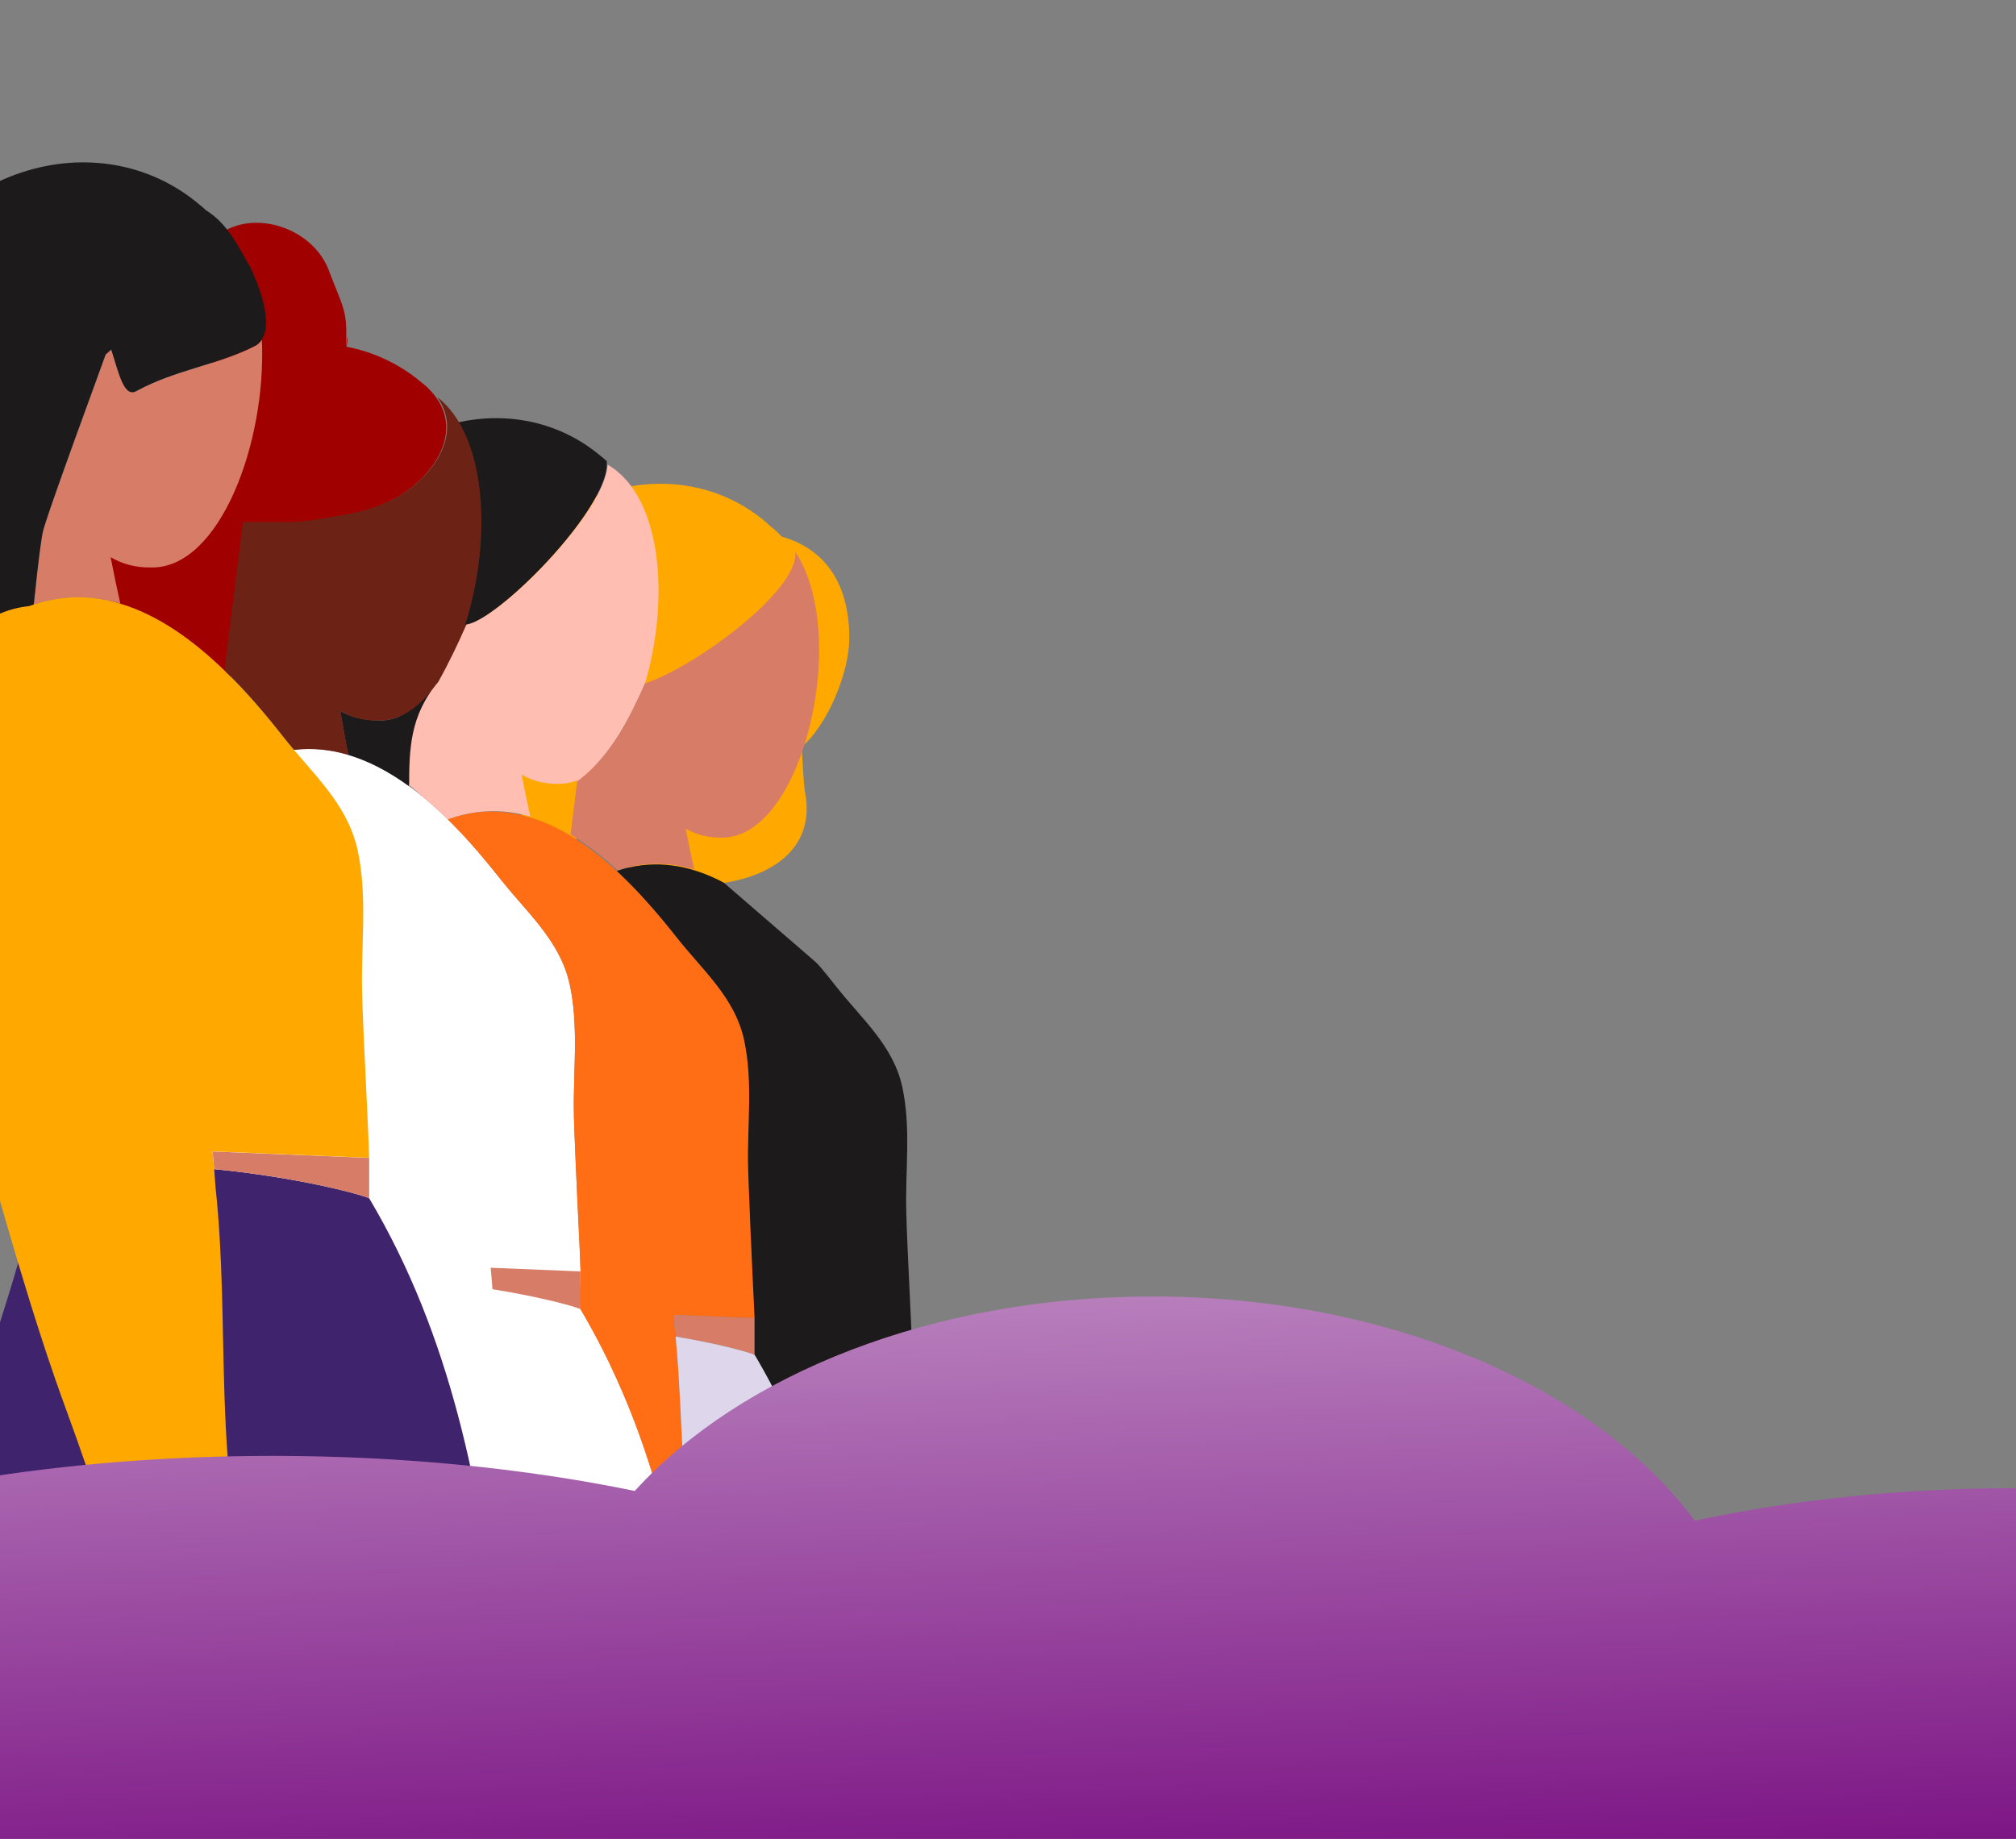
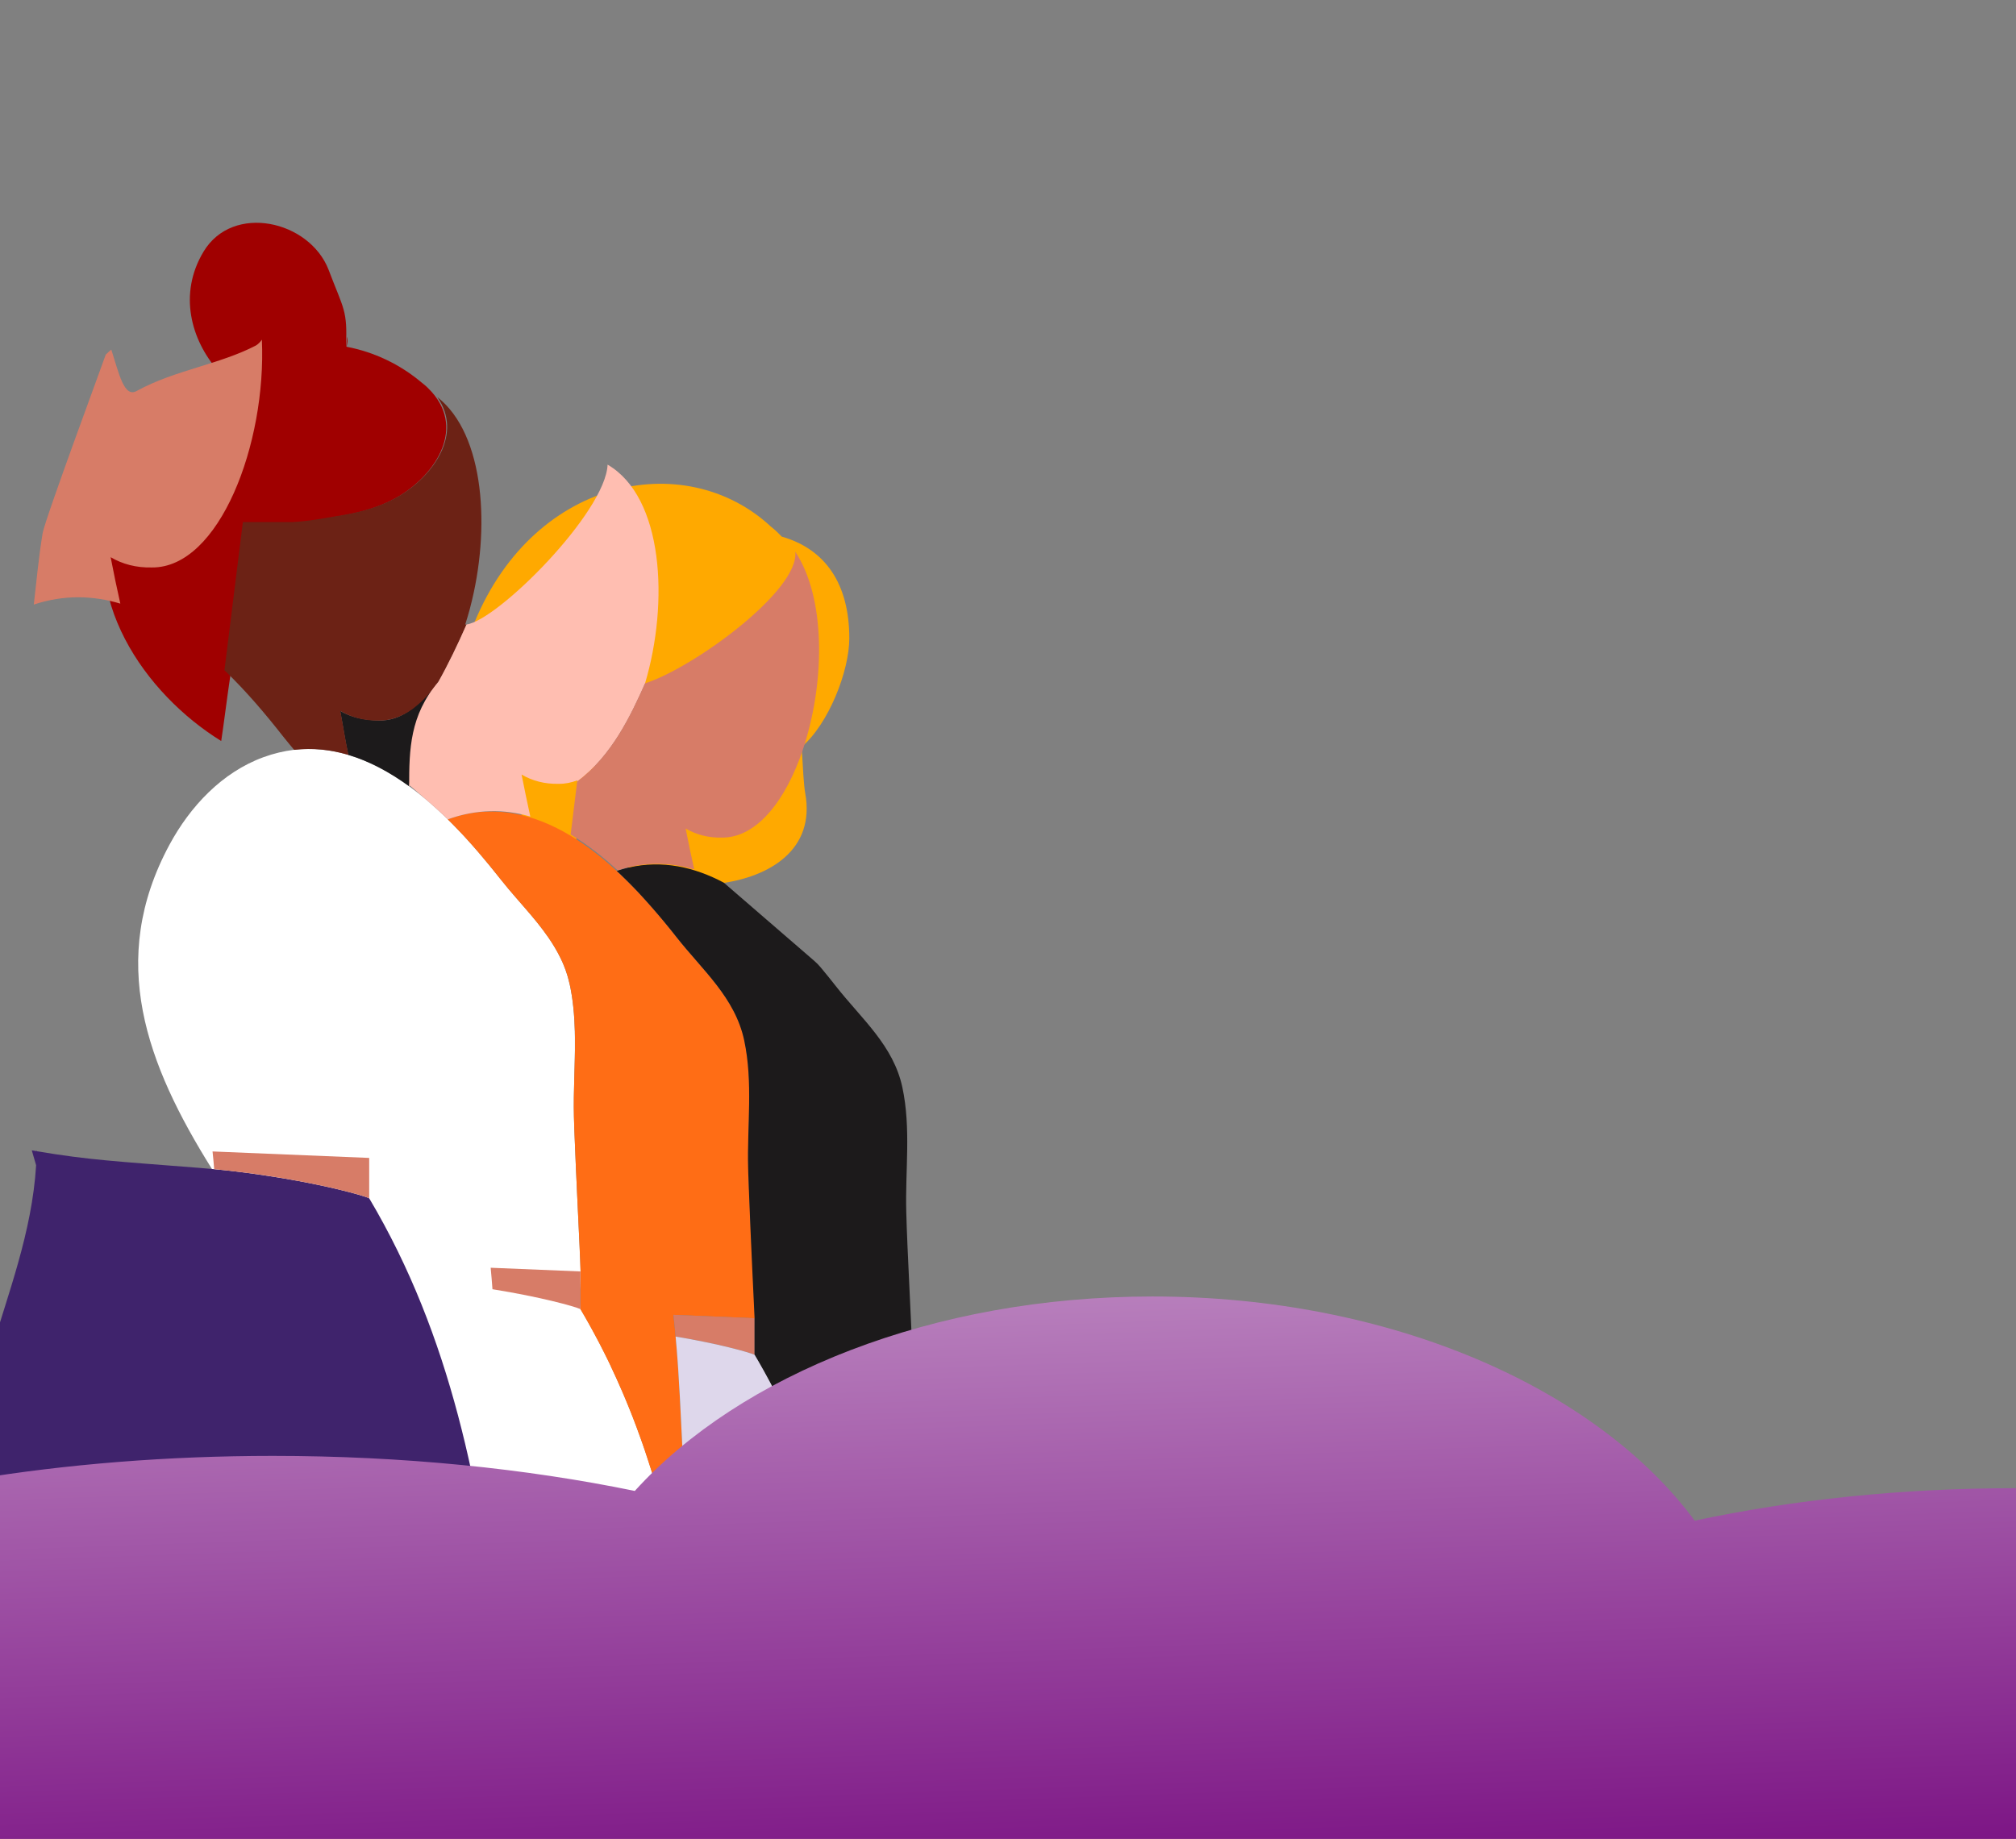
<svg xmlns="http://www.w3.org/2000/svg" id="Capa_2" viewBox="0 0 383 349.43">
  <rect x="0" y="0" width="383" height="349.43" fill="#808080" stroke="none" />
  <defs>
    <clipPath id="clippath">
      <rect width="383" height="349.43" style="fill: none;" />
    </clipPath>
    <linearGradient id="Degradado_sin_nombre_9" data-name="Degradado sin nombre 9" x1="272.94" y1="1881.6" x2="263.61" y2="2141.86" gradientTransform="translate(-.02 2251.6) scale(1 -1)" gradientUnits="userSpaceOnUse">
      <stop offset="0" stop-color="#74067d" />
      <stop offset="1" stop-color="#fff" />
    </linearGradient>
  </defs>
  <g id="Capa_47">
    <g style="clip-path: url(#clippath);">
      <g>
        <path d="M161.35,121.27c0-10.18-4.43-16.9-12.83-19.3-.59-.62-1.27-1.28-2.05-1.89-16.33-15.2-45.82-9.4-56.87,19.56-6.59,17.26,5.59,34.71,19.3,43.19,1.35-8.87,4.71-21.6,10.09-32.89,1.78,1.16,6.83-.79,12.4-4.15-.22.86-.44,1.67-.68,2.41-2,6.3-4.32,12.6-6.65,18.89-.99,2.99-6.97,11.27-6.64,14.25,0,9.94,39.54,11.07,35.55-10.65-.26-1.39-.43-4.63-.67-8.76,5.13-4.39,9.05-14.41,9.05-20.64h0Z" style="fill: #ffa900;" />
        <path d="M131.28,312.85H30.95c.56-8.4,1.55-16.64,3.23-24.47,1.9-8.3,5.27-15.74,8.49-23.15,3.47-7.99,6.76-15.96,7.85-24.92-.76-5.74-6.51-12.45-9.74-17.37-.17-.25-.32-.5-.47-.74-.02-.03-.04-.06-.06-.09-12.41-19.84-19.89-39.64-8.05-61.6,3.91-7.25,9.97-13.75,17.86-16.63,1.97-.72,3.91-1.17,5.81-1.4.2-.03.41-.05.61-.06.08,0,.15-.02.23-.02.38-.03.75-.06,1.12-.07.11,0,.21,0,.32,0,.2,0,.39,0,.58,0,.21,0,.41,0,.62,0,.16,0,.32,0,.48.02.11,0,.22,0,.32.02.35.02.7.05,1.05.08.56.06,1.12.13,1.67.23.18.03.37.06.55.1.31.06.62.12.92.19.61.14,1.22.3,1.83.47.51.15,1.02.32,1.52.5.47.16.93.34,1.39.53.52.21,1.04.44,1.55.68.26.12.51.24.76.37,1.45.72,2.88,1.55,4.27,2.46.23.15.47.3.69.46.11.07.22.15.33.23.01,0,.02.01.03.02.11.07.21.15.32.23.08.05.17.11.25.17.15.1.29.2.43.3h0s0,0,0,0c1.21.88,2.4,1.82,3.55,2.8,1.05.92,2.02,1.78,3.03,2.74.26.24.51.49.76.73.06.06.12.12.18.18.17.17.34.34.51.51.23.23.46.46.68.69.45.46.9.93,1.34,1.4.22.23.44.47.65.7.44.47.86.95,1.28,1.42.39.44.77.88,1.15,1.32.23.28.47.55.7.83.4.47.79.94,1.17,1.4.01.01.02.02.03.03.19.23.38.46.56.69.39.47.76.94,1.13,1.4.19.23.38.46.55.69.57.72,1.15,1.43,1.74,2.13.59.7,1.19,1.39,1.79,2.08.05.06.09.12.15.17.5.57,1,1.15,1.49,1.72.25.29.49.58.74.87.39.46.77.92,1.15,1.39.75.94,1.48,1.89,2.15,2.87.85,1.24,1.63,2.53,2.29,3.89.22.45.43.91.62,1.38h0c.24.59.46,1.2.65,1.82.05.15.1.31.14.47.13.47.25.95.36,1.44.05.23.09.46.14.68.08.46.17.91.24,1.37.11.73.21,1.46.28,2.2.17,1.53.25,3.06.29,4.6v.14c0,.36.01.72.02,1.07,0,.83,0,1.67,0,2.51-.01.97-.03,1.94-.06,2.92-.01.5-.03,1-.04,1.5-.07,2.68-.15,5.35-.08,8.02.02.73.04,1.51.07,2.34,0,.28.02.56.03.84.06,1.57.13,3.28.21,5.06.01.32.03.65.04.98,0,.17.01.35.02.51.02.49.04.98.07,1.47.18,3.87.38,7.92.54,11.54.03.58.05,1.15.08,1.71,0,.2.02.39.03.58,0,.24.02.48.03.71.02.47.04.93.06,1.37.01.27.02.54.03.8.02.39.03.77.04,1.14,0,.12,0,.24.01.36,0,.06,0,.11,0,.17s0,.11,0,.17c.02.56.02,1.01,0,1.38,0,.17,0,.31-.02.45-.09,1.8-.41,1.39-.02,4.97h-.05s.04.02.06.02c0,0,0,0,.01,0,.28.48.56.95.83,1.43.24.42.48.83.71,1.25.2.36.4.71.59,1.07.18.34.37.68.55,1.01.64,1.2,1.27,2.4,1.87,3.6.2.4.4.81.6,1.21.2.4.39.8.58,1.2,0,0,0,0,0,.02.38.8.75,1.61,1.12,2.42.37.81.73,1.63,1.08,2.44.18.41.35.82.52,1.23.17.41.34.82.51,1.23.17.41.33.82.5,1.23.16.41.32.83.49,1.24.51,1.32,1,2.64,1.47,3.96.12.34.24.68.36,1.01.14.42.29.84.43,1.25.43,1.25.84,2.51,1.23,3.77.11.36.23.72.34,1.09.03.11.06.21.1.32.11.37.23.75.34,1.12.13.44.26.89.39,1.33.12.4.23.81.35,1.21.24.85.47,1.69.7,2.55.11.41.22.83.33,1.24,0,.02,0,.03.01.05.19.73.38,1.46.56,2.2.17.66.32,1.32.48,1.98.09.37.18.74.26,1.12.12.51.24,1.04.35,1.55.11.5.23,1.01.33,1.51.02.06.03.12.04.18.22,1,.43,2,.63,3,.17.81.33,1.63.49,2.45.07.35.14.7.21,1.04.07.41.15.81.23,1.22.1.52.2,1.05.29,1.58.09.52.19,1.05.28,1.58.09.53.18,1.06.27,1.58.09.53.18,1.06.26,1.59.11.67.22,1.34.32,2.01h0Z" style="fill: #fff;" />
        <path d="M42.03,140.78c1.74-11.4,2.75-27.56,10.77-40.96,2.91-.11,10.64-1.57,11.09-1.64,3.31-.51,6.65-1.3,9.7-2.72.72-.33,1.42-.7,2.12-1.11,7.12-4.24,13.11-13.31,5.59-20.62,0,0-.41-.43-1.14-.99-4.21-3.56-9.11-5.85-14.31-6.85.15-.71.24-1.39.11-1.93l-.2,1.91s-.03,0-.04,0c.33-6.95-.44-7.07-3.3-14.62-3.63-9.35-18.2-12.69-23.76-3.42-4.82,8.02-2.35,16.78,2.74,22.59-8.17,4.8-15.37,13-19.82,24.65-6.97,18.27,5.92,36.76,20.43,45.73h0Z" style="fill: #a00000;" />
        <path d="M190.97,312.85h-25.96c-.11-.46-.21-.92-.31-1.37-.11-.55-.21-1.11-.31-1.66-.1-.55-.2-1.1-.29-1.66,0-.02,0-.04,0-.06-.09-.54-.18-1.07-.26-1.61-.09-.55-.17-1.11-.25-1.67-.08-.55-.16-1.1-.23-1.65,0-.02,0-.03,0-.05-.59-4.41-1.01-8.84-1.35-13.29,0-.04,0-.08,0-.12-.08-1-.15-2-.22-3-.05-.69-.09-1.38-.14-2.07-.2-2.96-.38-5.92-.59-8.89-.08-1.2-.16-2.39-.25-3.6-.19-2.63-.4-5.26-.65-7.89-.02-.24-.04-.48-.07-.71h0c-.06-.66-.13-1.3-.2-1.95,7.36,1.3,12.53,2.74,13.51,3.2,9.01,15.18,14.18,31.31,17.6,48.04Z" style="fill: #00c6ad;" />
        <path d="M143.36,250.49v1.8c.03-.44.03-1.03,0-1.8Z" style="fill: #ff918b;" />
        <path d="M143.36,250.49l-15.43-.64c.08.69.14,1.37.22,2.06.07.69.14,1.37.2,2.05.14,1.57.27,3.14.38,4.72.04.57.08,1.15.12,1.72,0,.03,0,.05,0,.08.11,1.61.2,3.22.29,4.83,0,.12.01.24.02.35.08,1.52.16,3.04.23,4.56.01.23.02.46.03.69.03.58.06,1.17.09,1.75.11,2.33.22,4.66.34,6.98.03.58.06,1.16.09,1.74.03.58.06,1.16.1,1.74.03.4.05.79.07,1.18.04.69.09,1.38.14,2.08.03.46.06.91.1,1.37.09,1.22.18,2.43.29,3.65.03.4.07.79.11,1.18.01.13.03.26.04.4.03.34.06.68.1,1.02.05.44.09.88.14,1.32.04.41.09.82.14,1.23.04.35.08.71.12,1.07.06.54.13,1.07.2,1.6.05.43.11.85.17,1.27.05.42.12.85.18,1.27.19,1.28.39,2.55.62,3.83.07.35.14.69.21,1.04.14.7.3,1.4.46,2.11.16.71.32,1.43.49,2.15.15.65.3,1.3.44,1.95h-2.79c-.11-.67-.21-1.34-.33-2.01-.08-.53-.17-1.06-.26-1.59-.08-.53-.18-1.06-.27-1.58-.09-.53-.18-1.06-.28-1.58-.09-.53-.19-1.06-.29-1.58-.07-.41-.15-.82-.23-1.22-.06-.35-.13-.69-.2-1.04-.15-.82-.32-1.64-.49-2.45-.2-1-.41-2-.63-3,0-.06-.02-.12-.04-.18-.11-.5-.22-1.01-.33-1.51-.11-.52-.23-1.04-.35-1.55-.09-.38-.17-.75-.26-1.12-.15-.66-.31-1.32-.48-1.98-.18-.74-.37-1.47-.56-2.2,0-.02,0-.03-.01-.05-.11-.41-.22-.83-.33-1.24-.23-.85-.46-1.7-.7-2.55-.11-.4-.23-.8-.35-1.21-.12-.44-.26-.89-.39-1.33-.11-.38-.23-.75-.34-1.12-.03-.11-.06-.21-.1-.32-.11-.36-.23-.72-.34-1.09-.4-1.26-.81-2.52-1.23-3.77-.14-.42-.29-.83-.43-1.25-.12-.34-.24-.67-.36-1.01-.47-1.32-.96-2.65-1.47-3.96-.16-.41-.32-.82-.49-1.24-.17-.41-.33-.82-.5-1.23-.17-.41-.34-.82-.51-1.23-.17-.41-.35-.82-.52-1.23-.35-.82-.71-1.64-1.08-2.44-.37-.81-.74-1.62-1.12-2.42,0,0,0-.01,0-.02-.19-.4-.38-.8-.58-1.2-.2-.4-.4-.81-.6-1.21-.6-1.21-1.22-2.41-1.87-3.6-.18-.34-.37-.68-.55-1.01-.2-.36-.4-.71-.59-1.07-.24-.42-.47-.83-.71-1.25-.27-.48-.55-.95-.83-1.42v-5.11c0-.11,0-.22.02-.34,0-.37,0-.82,0-1.38,0-.05,0-.11,0-.17,0-.02,0-.05,0-.08v-.09c0-.12,0-.24-.01-.36,0-.37-.02-.75-.04-1.14,0-.27-.02-.53-.03-.8-.02-.44-.04-.9-.06-1.37,0-.23-.02-.47-.03-.71,0-.19-.02-.39-.02-.58-.13-2.97-.3-6.33-.46-9.69-.06-1.19-.11-2.38-.16-3.55-.03-.49-.05-.99-.07-1.47,0-.17-.02-.35-.02-.52-.02-.33-.03-.66-.04-.98-.08-1.79-.15-3.49-.21-5.06,0-.29-.02-.57-.03-.84-.03-.83-.06-1.61-.08-2.34-.12-4.98.26-9.98.21-14.95,0-.36,0-.72-.02-1.07v-.14c-.04-1.54-.13-3.07-.29-4.6-.07-.73-.17-1.46-.28-2.2-.07-.46-.15-.91-.24-1.37-.04-.23-.09-.46-.14-.68-.14-.66-.31-1.29-.5-1.91-.19-.62-.41-1.22-.65-1.81h0c-.19-.48-.4-.94-.62-1.39-.66-1.36-1.44-2.65-2.29-3.89-.68-.98-1.4-1.93-2.15-2.87-.38-.47-.76-.93-1.15-1.39-1.95-2.31-4.02-4.56-5.91-6.97-.18-.23-.36-.46-.55-.69-.36-.46-.74-.93-1.13-1.4-.19-.23-.38-.46-.56-.69,0,0-.02-.02-.03-.03-.38-.46-.77-.93-1.17-1.4-.23-.28-.46-.55-.7-.83-.38-.44-.76-.88-1.15-1.32-.42-.47-.84-.95-1.28-1.42-.22-.23-.44-.47-.65-.7-.44-.47-.88-.94-1.34-1.4-.23-.23-.45-.46-.68-.69-.17-.17-.34-.34-.51-.51-.06-.06-.12-.12-.18-.18.28-.1.55-.2.83-.28.17-.06.33-.11.49-.16.19-.06.38-.12.57-.17.25-.07.5-.14.75-.2,3.96-.97,7.8-.87,11.47.02h0c3.61.86,7.06,2.48,10.32,4.58,2.71,1.74,5.28,3.8,7.7,6.04.03.02.05.05.07.07.25.24.5.47.75.71,0,0,.02.02.03.03.41.39.82.79,1.22,1.19.33.32.64.65.96.97.06.07.13.14.2.21.1.1.19.2.29.3.18.18.35.36.52.54,2.17,2.29,4.18,4.65,6.02,6.94.21.25.41.51.61.76.23.29.46.57.68.86,4.95,6.29,11.13,11.49,12.87,19.62,1.71,8.01.54,16.16.75,24.26,0,.35.02.74.03,1.14,0,.24.02.48.03.73.02.62.04,1.3.07,2.01,0,.14,0,.28.02.42.3,7.62.87,17.97,1.07,24.12,0,.02,0,.04,0,.06,0,.04,0,.06,0,.06h0Z" style="fill: #ff6d15;" />
        <path d="M94.98,312.85H-6.21c-.84-12.7-.99-25.28.29-37.21,1.54-12.7,6.1-24.03,9.36-35.67,1.69-6.02,3.03-12.13,3.42-18.55l-.82-2.83c.33.06.63.11.94.16v-.16l.07.18c9.9,1.66,14.79,1.89,30.92,3.16.76.06,1.51.12,2.26.2.15,0,.31.03.46.04,0,0,0,0,.01,0,2.89.27,5.68.61,8.3.99,1.4.2,2.75.41,4.05.62.28.05.56.09.84.14,1.96.33,3.79.68,5.47,1.01.24.05.49.1.73.15,1.66.35,3.16.68,4.47,1,.24.06.47.12.7.18.02,0,.04,0,.06.01.36.09.71.18,1.03.26.37.1.71.19,1.03.28.22.06.42.12.61.17.29.08.55.16.79.24.06.02.11.03.17.05.06.02.11.04.16.05.23.07.44.14.61.21.06.02.12.04.17.06.1.04.18.08.25.11h0c15.64,26.36,21.07,55.22,24.82,85.16h0Z" style="fill: #3f236c;" />
        <path d="M146.35,262.29l6.51.61c-2.13-.2-4.31-.41-6.51-.61Z" style="fill: #d77c67;" />
        <path d="M156.61,263.25c1.62.15,3.19.29,4.67.43l-4.67-.43Z" style="fill: #d77c67;" />
        <path d="M173.38,264.82v-6.76l-14-.58c.18,1.38.34,2.77.49,4.15,7.36,1.3,12.53,2.74,13.51,3.2h0Z" style="fill: #d77c67;" />
        <path d="M143.36,250.49l-15.42-.64c.15,1.37.29,2.75.41,4.11,8.16,1.37,13.95,2.98,15.01,3.48v-6.95h0Z" style="fill: #d77c67;" />
        <path d="M93.56,244.98c9.07,1.45,15.57,3.25,16.72,3.78v-7.16l-17.06-.7c.13,1.36.24,2.72.34,4.09h0Z" style="fill: #d77c67;" />
        <path d="M40.7,222.17c15.45,1.47,27.77,4.74,29.44,5.53v-7.67l-29.76-1.23c.13,1.15.22,2.28.31,3.38h0Z" style="fill: #d77c67;" />
-         <path d="M50.03,312.85h-3.52l.73-1.47v-.05s0,0,0,0c.88.62,1.82,1.1,2.79,1.52Z" style="fill: #d77c67;" />
        <path d="M49.73,64.57c-.29.42-.63.77-1.07,1.06-6.97,3.64-15.29,4.64-22.6,8.61-2.5,1.54-3.46-3.34-4.92-7.82-.35.32-.7.63-1.05.96,0,.16-11.57,31.32-12,33.98-.73,4.49-1.16,9.01-1.67,13.52,5.74-1.9,11.24-1.73,16.44-.18-.64-2.83-1.26-5.79-1.84-8.82,2.25,1.32,4.85,2.02,7.81,1.95,12.86.14,21.81-23.57,20.92-43.27h0Z" style="fill: #d77c67;" />
        <path d="M164.71,311.49c.1.45.2.91.31,1.37h-2.42c-.09-.49-.18-.98-.27-1.46l-.26-1.38c-.1-.52-.2-1.03-.3-1.54-.07-.39-.15-.78-.24-1.17-.06-.31-.12-.62-.19-.92-.15-.74-.31-1.48-.47-2.22-.24-1.12-.49-2.23-.75-3.34-.08-.32-.15-.63-.22-.95-.13-.55-.26-1.11-.4-1.66-.09-.34-.17-.68-.26-1.02-.07-.3-.15-.59-.23-.89-.25-.97-.5-1.94-.77-2.91-.38-1.38-.77-2.76-1.18-4.12-.33-1.1-.66-2.19-1.02-3.28-.14-.44-.28-.87-.43-1.31-.02-.09-.05-.17-.08-.26-.15-.46-.31-.91-.46-1.36-.33-.98-.68-1.95-1.03-2.92-.14-.39-.29-.77-.43-1.16-.4-1.07-.81-2.13-1.23-3.18-.38-.96-.78-1.92-1.19-2.88-.21-.48-.41-.95-.62-1.43-.45-1.02-.91-2.04-1.39-3.06-.19-.4-.38-.81-.58-1.21-.23-.47-.46-.95-.69-1.41-.13-.26-.26-.52-.4-.79-.11-.23-.23-.47-.36-.71-.49-.97-1.01-1.94-1.54-2.9-.18-.34-.37-.68-.56-1.02-.18-.33-.37-.66-.56-.99-.15-.28-.31-.55-.47-.83-.22-.38-.44-.76-.67-1.14v-6.96s0-.02,0-.06c0-.02,0-.04,0-.06-.07-1.44-.75-15.41-1.07-24.12,0-.14-.01-.28-.02-.42-.03-.71-.05-1.38-.07-2.01,0-.25-.02-.49-.03-.73-.01-.4-.02-.79-.03-1.14-.21-8.1.96-16.25-.75-24.26-1.74-8.13-7.92-13.32-12.87-19.62-.23-.29-.45-.57-.68-.86-.2-.25-.4-.51-.61-.76-1.44-1.78-2.99-3.6-4.62-5.41-.46-.51-.93-1.03-1.4-1.53-.17-.18-.34-.36-.52-.54-.16-.17-.32-.34-.48-.5-.32-.33-.64-.65-.96-.97-.4-.4-.81-.8-1.22-1.19,0,0-.02-.02-.03-.03-.25-.24-.5-.47-.75-.71-.03-.02-.05-.05-.07-.07.75-.25,1.5-.46,2.25-.64h0c6.44-1.48,12.52-.08,18.08,2.87h0l17.18,14.85c.44.38.85.8,1.22,1.24,1.05,1.25,2.05,2.5,3,3.71,4.82,6.12,10.84,11.17,12.53,19.1,1.67,7.79.53,15.74.74,23.62.18,7.32.96,20.61,1.18,27.79l-14-.58c.07.57.14,1.14.21,1.7.07.56.13,1.12.19,1.68,0,0,0,.02,0,.03.1.9.19,1.79.28,2.69.03.24.05.48.07.71.25,2.63.46,5.26.65,7.89.09,1.2.17,2.4.25,3.6.2,2.97.38,5.93.59,8.89.05.69.09,1.38.14,2.07.07,1,.15,2,.22,3,0,.04,0,.08,0,.12.08,1.11.18,2.22.27,3.33.15,1.67.31,3.33.48,4.99.12,1.11.25,2.21.38,3.32.07.55.14,1.1.21,1.65,0,.02,0,.03,0,.05.07.55.15,1.1.23,1.65.08.56.17,1.12.25,1.67.08.54.17,1.07.26,1.61,0,.02,0,.04,0,.06.1.55.19,1.1.29,1.66.1.55.21,1.11.31,1.66Z" style="fill: #1c1a1b;" />
-         <path d="M173.38,258.05v1.77c.03-.45.03-1.01,0-1.77Z" style="fill: #1c1a1b;" />
-         <path d="M114.14,86.67c-7.58-6.41-17.51-8.56-27.17-6.39,5.72,9.48,5.39,25.81,1.24,38.54,5.71-.16,27.94-22.46,27.05-31.18,0,0-.4-.42-1.11-.97Z" style="fill: #1c1a1b;" />
        <path d="M71.92,136.92c-2.88-.09-5.2-.61-7.3-1.83.55,2.83.96,5.72,1.55,8.36,4.07,1.21,7.93,3.32,11.55,5.95,1.09-5.82.66-14.03,5.39-19.8-3.99,4.87-6.83,7.37-11.19,7.32Z" style="fill: #1c1a1b;" />
-         <path d="M39.06,39.9s-.44-.46-1.22-1.06c-18.75-15.85-50.55-8.23-62.83,23.95-.45,1.18-.82,2.36-1.12,3.54-1.4,3.65-2.62,7.1-3.67,9.43-7.64,15.91-14.29,31.82-19.6,48.72-2.99,9.61-5.31,18.89-5.65,28.84-.33,11.93,4.99,19.56,12.62,28.5,7.31,8.28,14.62,16.9,23.92,22.87,7.97,4.97,17.28,7.62,25.58,12.27.99-8.62-3.32-20.55-4.32-29.17-1.33-9.28-2.99-18.9-3.33-28.5-.37-10.01,2.3-19.71,4.61-29.36,2.27-9.41,2.46-19.03,4.01-28.55.44-2.67,12.05-33.97,12-34,.35-.31.7-.63,1.07-.96,1.46,4.49,2.41,9.37,4.91,7.82,7.31-3.98,15.62-4.97,22.6-8.62,3.66-2.32,1.31-9.75-1.02-14.72-2.33-3.97-4.25-8.35-8.57-11h0Z" style="fill: #1c1a1b;" />
        <path d="M162.6,312.85h-28.53c-.15-.65-.29-1.3-.44-1.95-.16-.72-.33-1.44-.49-2.15-.16-.71-.32-1.42-.46-2.11-.07-.35-.15-.7-.21-1.04-.23-1.28-.43-2.55-.62-3.83-.06-.42-.13-.85-.18-1.27-.06-.43-.12-.85-.17-1.27-.07-.53-.14-1.07-.2-1.6-.04-.35-.09-.71-.12-1.07-.05-.41-.09-.82-.14-1.23-.05-.44-.09-.88-.14-1.32-.03-.34-.06-.68-.1-1.02-.01-.13-.03-.26-.04-.4-.03-.39-.07-.79-.11-1.18-.11-1.21-.2-2.43-.29-3.65-.03-.46-.07-.92-.1-1.37-.05-.69-.09-1.38-.14-2.08-.03-.4-.05-.79-.07-1.18-.03-.58-.07-1.16-.1-1.74-.03-.58-.06-1.16-.09-1.74-.12-2.32-.23-4.65-.34-6.98-.03-.58-.06-1.17-.09-1.75-.01-.23-.02-.46-.03-.69-.07-1.52-.15-3.04-.23-4.56,0-.12-.01-.23-.02-.35-.09-1.61-.18-3.22-.29-4.83,0-.03,0-.06,0-.08-.04-.57-.08-1.15-.12-1.72-.11-1.57-.24-3.14-.39-4.72h0c8.16,1.37,13.95,2.98,15.01,3.48.23.38.45.76.67,1.14.16.28.32.55.47.83.19.33.38.66.56.99.19.34.38.68.56,1.02.53.96,1.04,1.93,1.54,2.9.12.23.24.47.36.71.14.26.27.52.4.79.24.47.46.94.69,1.41.2.4.39.8.58,1.21.48,1.02.94,2.04,1.39,3.06.21.48.42.95.62,1.43.4.95.8,1.91,1.19,2.88.42,1.06.84,2.12,1.23,3.18.15.39.29.77.43,1.16.35.97.7,1.94,1.03,2.92.15.45.31.91.46,1.36.03.09.06.17.08.26.15.43.29.87.43,1.31.35,1.09.69,2.18,1.02,3.28.41,1.37.8,2.74,1.18,4.12.26.97.52,1.94.77,2.91.08.29.15.59.23.88.09.35.17.68.26,1.02.14.55.27,1.1.4,1.66.07.32.14.63.22.95.26,1.11.51,2.22.75,3.34.16.74.32,1.48.47,2.22.06.3.13.61.19.92.08.39.16.78.24,1.17.1.51.21,1.03.3,1.54l.26,1.38c.09.49.18.98.27,1.46Z" style="fill: #ded7eb;" />
-         <path d="M44.56,288.64c1.21,7.17,3.59,15.28,2.68,22.69,0,.02,0,.03,0,.05l-.73,1.47h-16.87c-6.8-13.9-11.73-30.49-16.8-44.24-3.48-9.43-6.52-19.01-9.4-28.64-2.84-9.52-5.52-19.08-8.29-28.62-.11-.39-.23-.77-.34-1.16-2.68-9.2-6.17-18.35-8.81-27.64-7.07-15.88-9.04-32.06.36-49.52.55-1.01,1.13-2.01,1.74-2.98,3.34-7.66,8.65-13.96,17.4-14.87,0,0,0,0,.01,0,.29-.11.58-.21.87-.3,0,0,.01,0,.02,0,.35-.12.71-.23,1.06-.32.19-.06.38-.11.57-.16.17-.04.34-.09.5-.13.35-.09.71-.17,1.07-.24.15-.03.31-.06.47-.09.2-.04.4-.07.59-.1.11-.02.22-.03.33-.05.13-.02.26-.04.39-.06.39-.05.77-.09,1.15-.13.19-.02.38-.03.58-.04.14,0,.29-.02.44-.03.23-.01.47-.02.7-.03.44,0,.87,0,1.31,0,.49.02.99.04,1.48.09.25.02.49.05.74.07.98.11,1.95.27,2.91.48.06.01.11.03.17.04.18.04.36.09.55.13.24.06.47.12.71.19.12.03.24.06.35.1.12.03.24.06.35.1h0c7.29,2.17,13.95,7.03,19.77,12.66.38.37.76.74,1.13,1.11.02.01.03.03.05.05,2.77,2.78,5.34,5.71,7.69,8.57.16.19.31.38.47.57.31.38.61.76.91,1.14.3.38.59.75.89,1.12.68.86,1.39,1.71,2.11,2.57,4.99,5.88,10.43,11.26,12.12,19.13,1.88,8.85.61,17.87.83,26.81.2,8.33,1.1,23.41,1.34,31.58l-29.76-1.23h0c.05.49.11.99.15,1.48,0,.03,0,.05,0,.07v.15c.07.56.12,1.12.17,1.67.02.27.04.53.06.79.07.88.14,1.75.19,2.6,1.44,13.32,1.27,26.55,1.71,39.68.26,7.84.73,15.64,1.89,23.41h0Z" style="fill: #ffa900;" />
        <path d="M55.54,99.21c.01-.06.03-.14,0,0h0Z" style="fill: #d77c67;" />
        <path d="M88.38,118.68c.32-.99.62-2.01.9-3.05.02-.07.04-.14.05-.21,3.88-14.75,2.83-32.88-6.26-39.98,4.91,6.94-.66,14.9-7.2,18.78-.68.4-1.38.77-2.1,1.11-3.05,1.42-6.39,2.21-9.71,2.72-.5.07-5.59,1.06-8.5,1.15-.03.11-.02.06,0,0h-9.42s-1.71,13.66-3.5,28.16c4.23,4.07,7.86,8.39,11.13,12.56.68.86,1.39,1.71,2.11,2.57,3.57-.42,7-.03,10.32.96-.58-2.64-1-5.53-1.55-8.36,2.1,1.23,4.53,1.88,7.3,1.83,2.28.03,4.42-.77,6.4-2.17,0,0,0,0,0,0,.18-.13.36-.29.54-.43.93-.73,1.82-1.59,2.67-2.57.22-.26.44-.5.66-.77.2-.25.38-.52.57-.78.17-.24.35-.47.53-.72-.02.05-.03.09-.05.14,1.87-3.32,3.69-7.09,5.39-10.97-.08,0-.17.03-.25.03h0Z" style="fill: #6c2215;" />
        <path d="M122.55,129.85c-.33.11.3-.08,0,0,4.56-15.36,3.51-35.37-7.12-41.56-.36,9.06-20.9,29.62-26.8,30.37-1.7,3.88-3.52,7.65-5.39,10.97-5.35,6.26-5.51,12.75-5.51,19.79l.16-.13c2.93,2.55,4.87,4.14,7.18,6.4,5.43-1.96,10.79-1.98,15.68-.52-.55-2.56-1.13-5.24-1.66-7.99,2.03,1.19,4.38,1.83,7.07,1.76,1.22.02,2.39-.23,3.53-.66,0,.08-.02.15-.03.23,6.62-4.89,10.23-12.69,12.9-18.65h0Z" style="fill: #ffbeb1;" />
        <path d="M151.09,104.87c.76,7.35-19.22,21.97-28.54,24.98-2.67,5.96-6.28,13.76-12.9,18.65-.41,3.33-.83,6.75-1.24,10.08,3.16,1.88,6.14,4.22,8.94,6.81,5.07-1.69,9.94-1.54,14.54-.18-.56-2.49-1.11-5.1-1.63-7.77,1.98,1.15,4.27,1.78,6.89,1.72,6.66.06,12.14-7.13,15.35-16.62,0-.02,0-.03,0-.03.12-.37.24-.73.37-1.11v-.02c3.85-12.24,3.98-27.83-1.78-36.53h0Z" style="fill: #d77c67;" />
        <path d="M776.95,347.84c0,1.68-.06,3.35-.19,5.01H-231.16c-1.24-4.62-1.88-9.38-1.88-14.23,0-46.39,59-84,131.79-84,37.9,0,72.06,10.2,96.1,26.52,17.64-2.9,36.87-4.49,57-4.49,24.7,0,48.05,2.4,68.75,6.66,20.07-22.14,56.61-36.95,98.36-36.95,45.21,0,84.31,17.36,103,42.6,18.64-3.97,39.17-6.17,60.73-6.17,2.82,0,5.62.04,8.4.11,22.78-25.13,65.39-42.05,114.2-42.05,34.37,0,65.66,8.39,89.12,22.12,15.83-4.78,33.26-7.43,51.58-7.43,72.33,0,130.96,41.32,130.96,92.3h0Z" style="fill: url(#Degradado_sin_nombre_9);" />
      </g>
    </g>
  </g>
</svg>